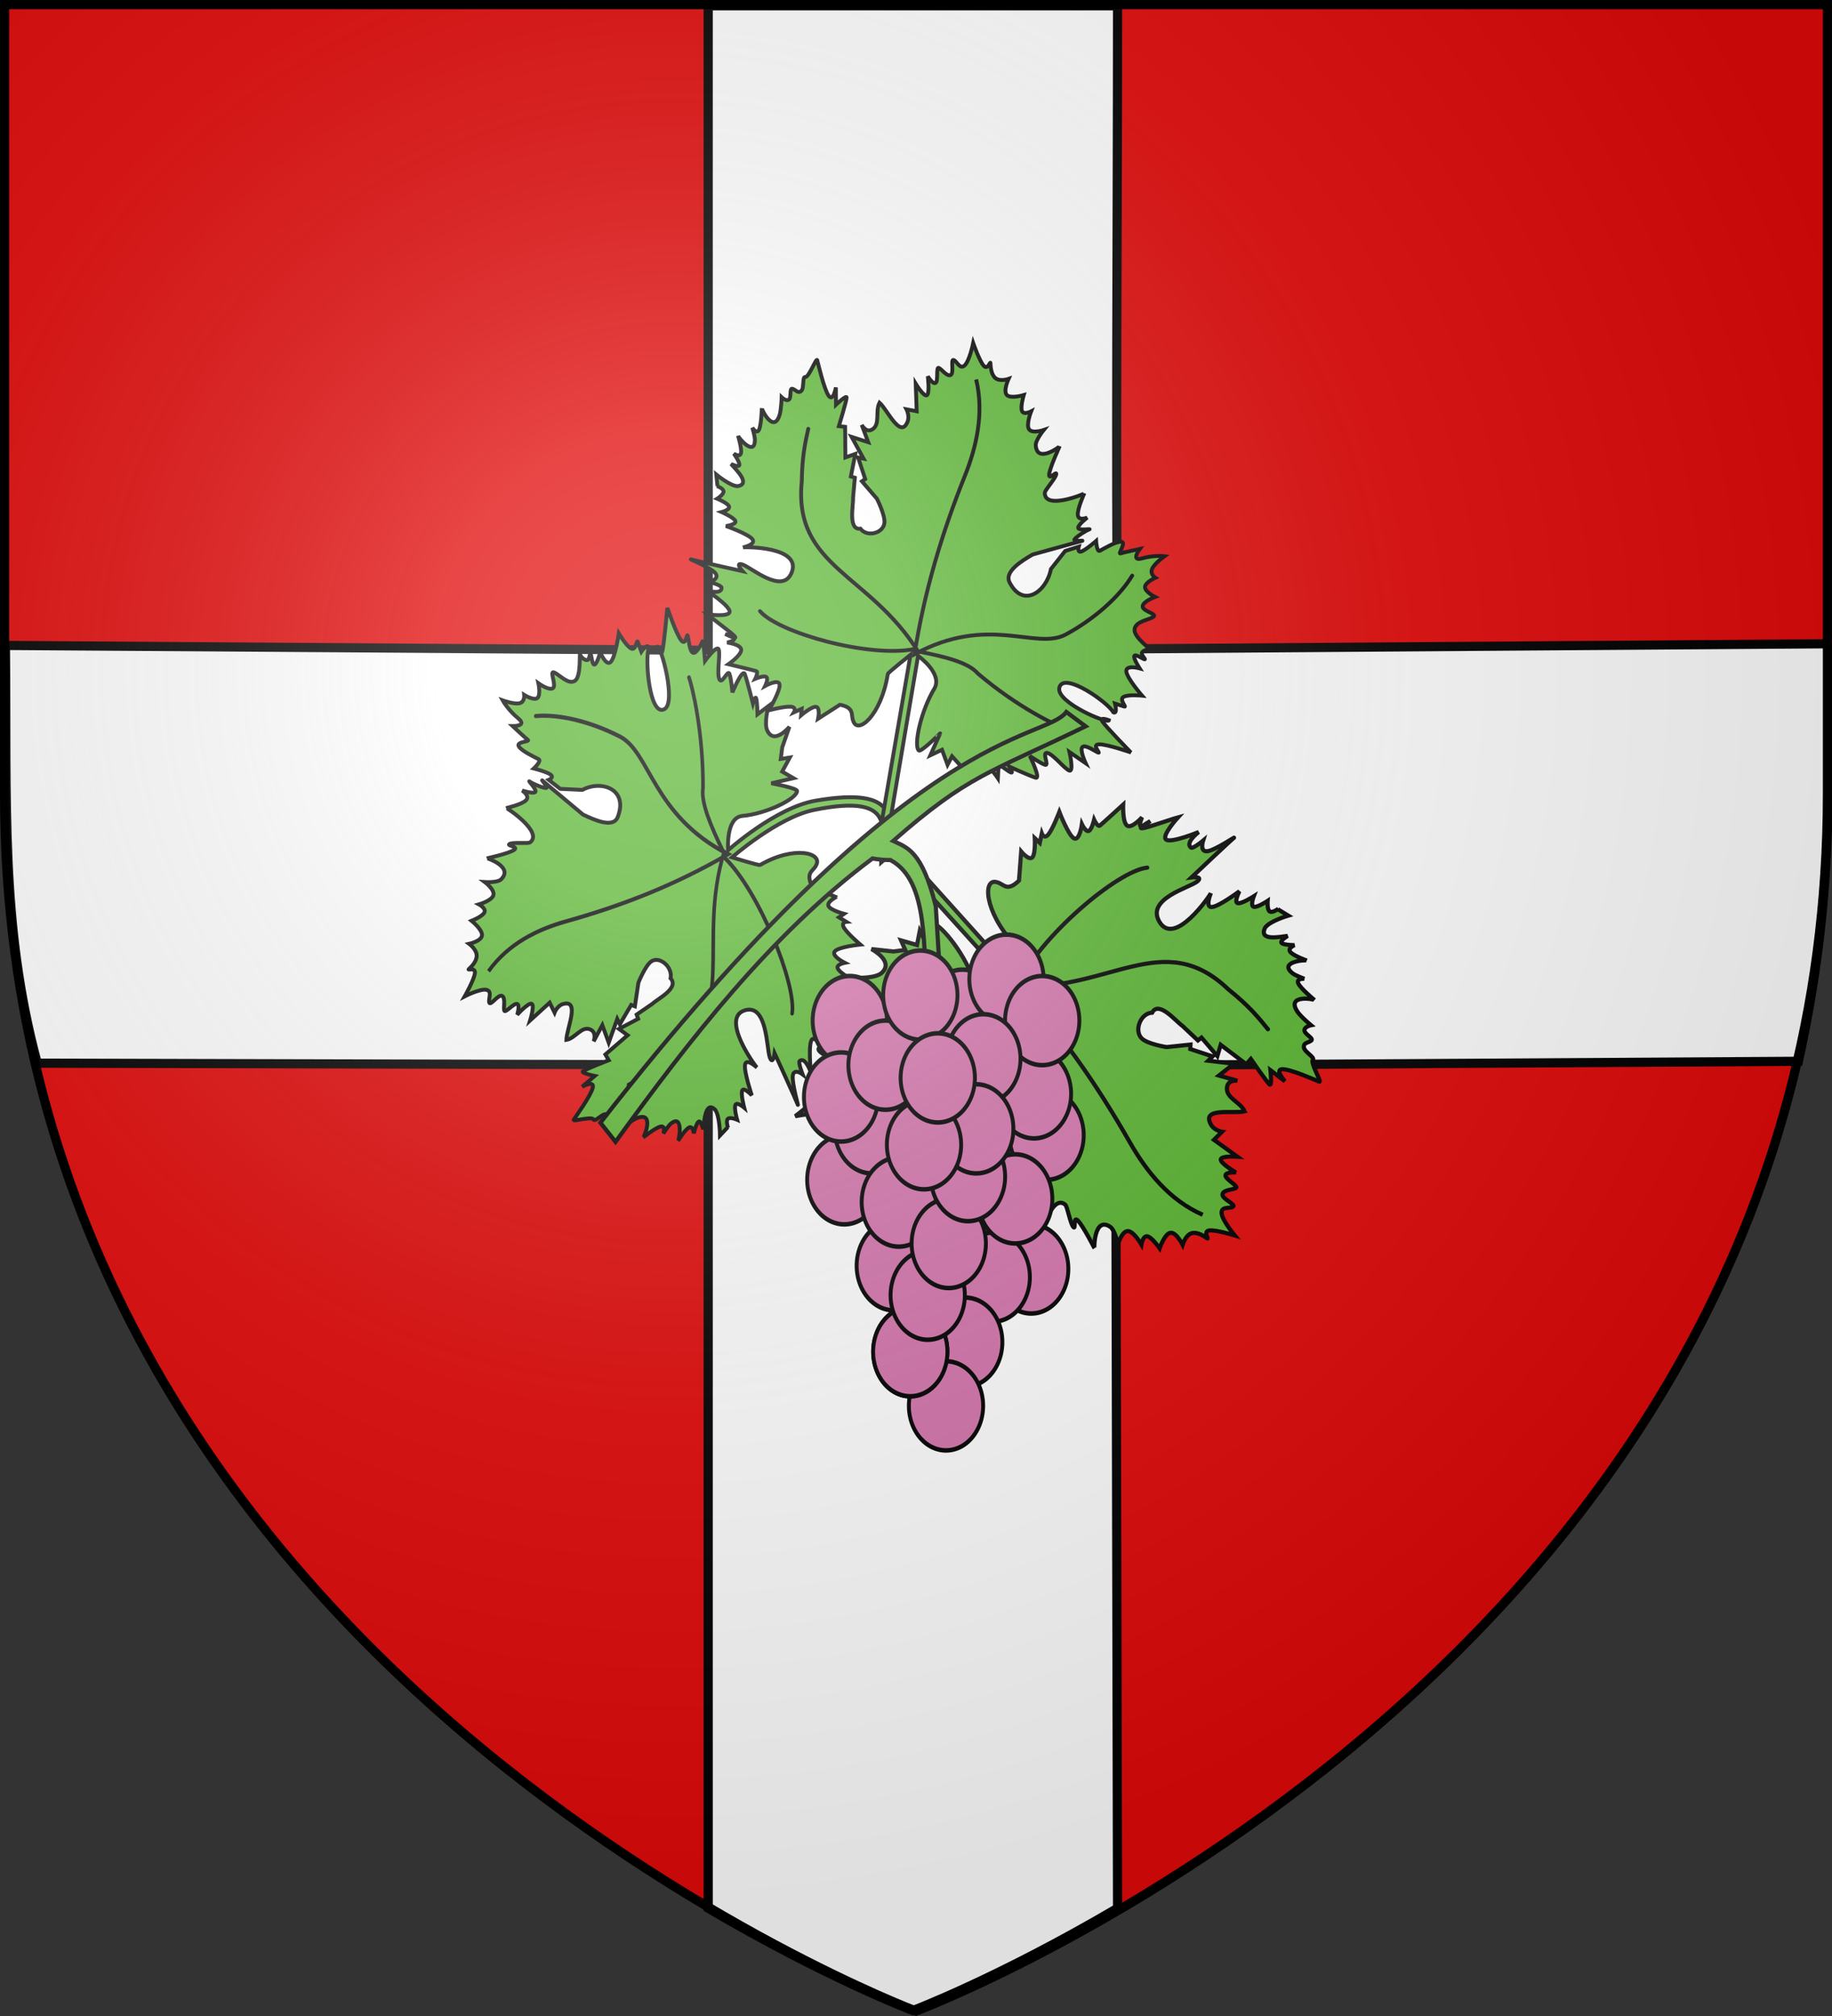
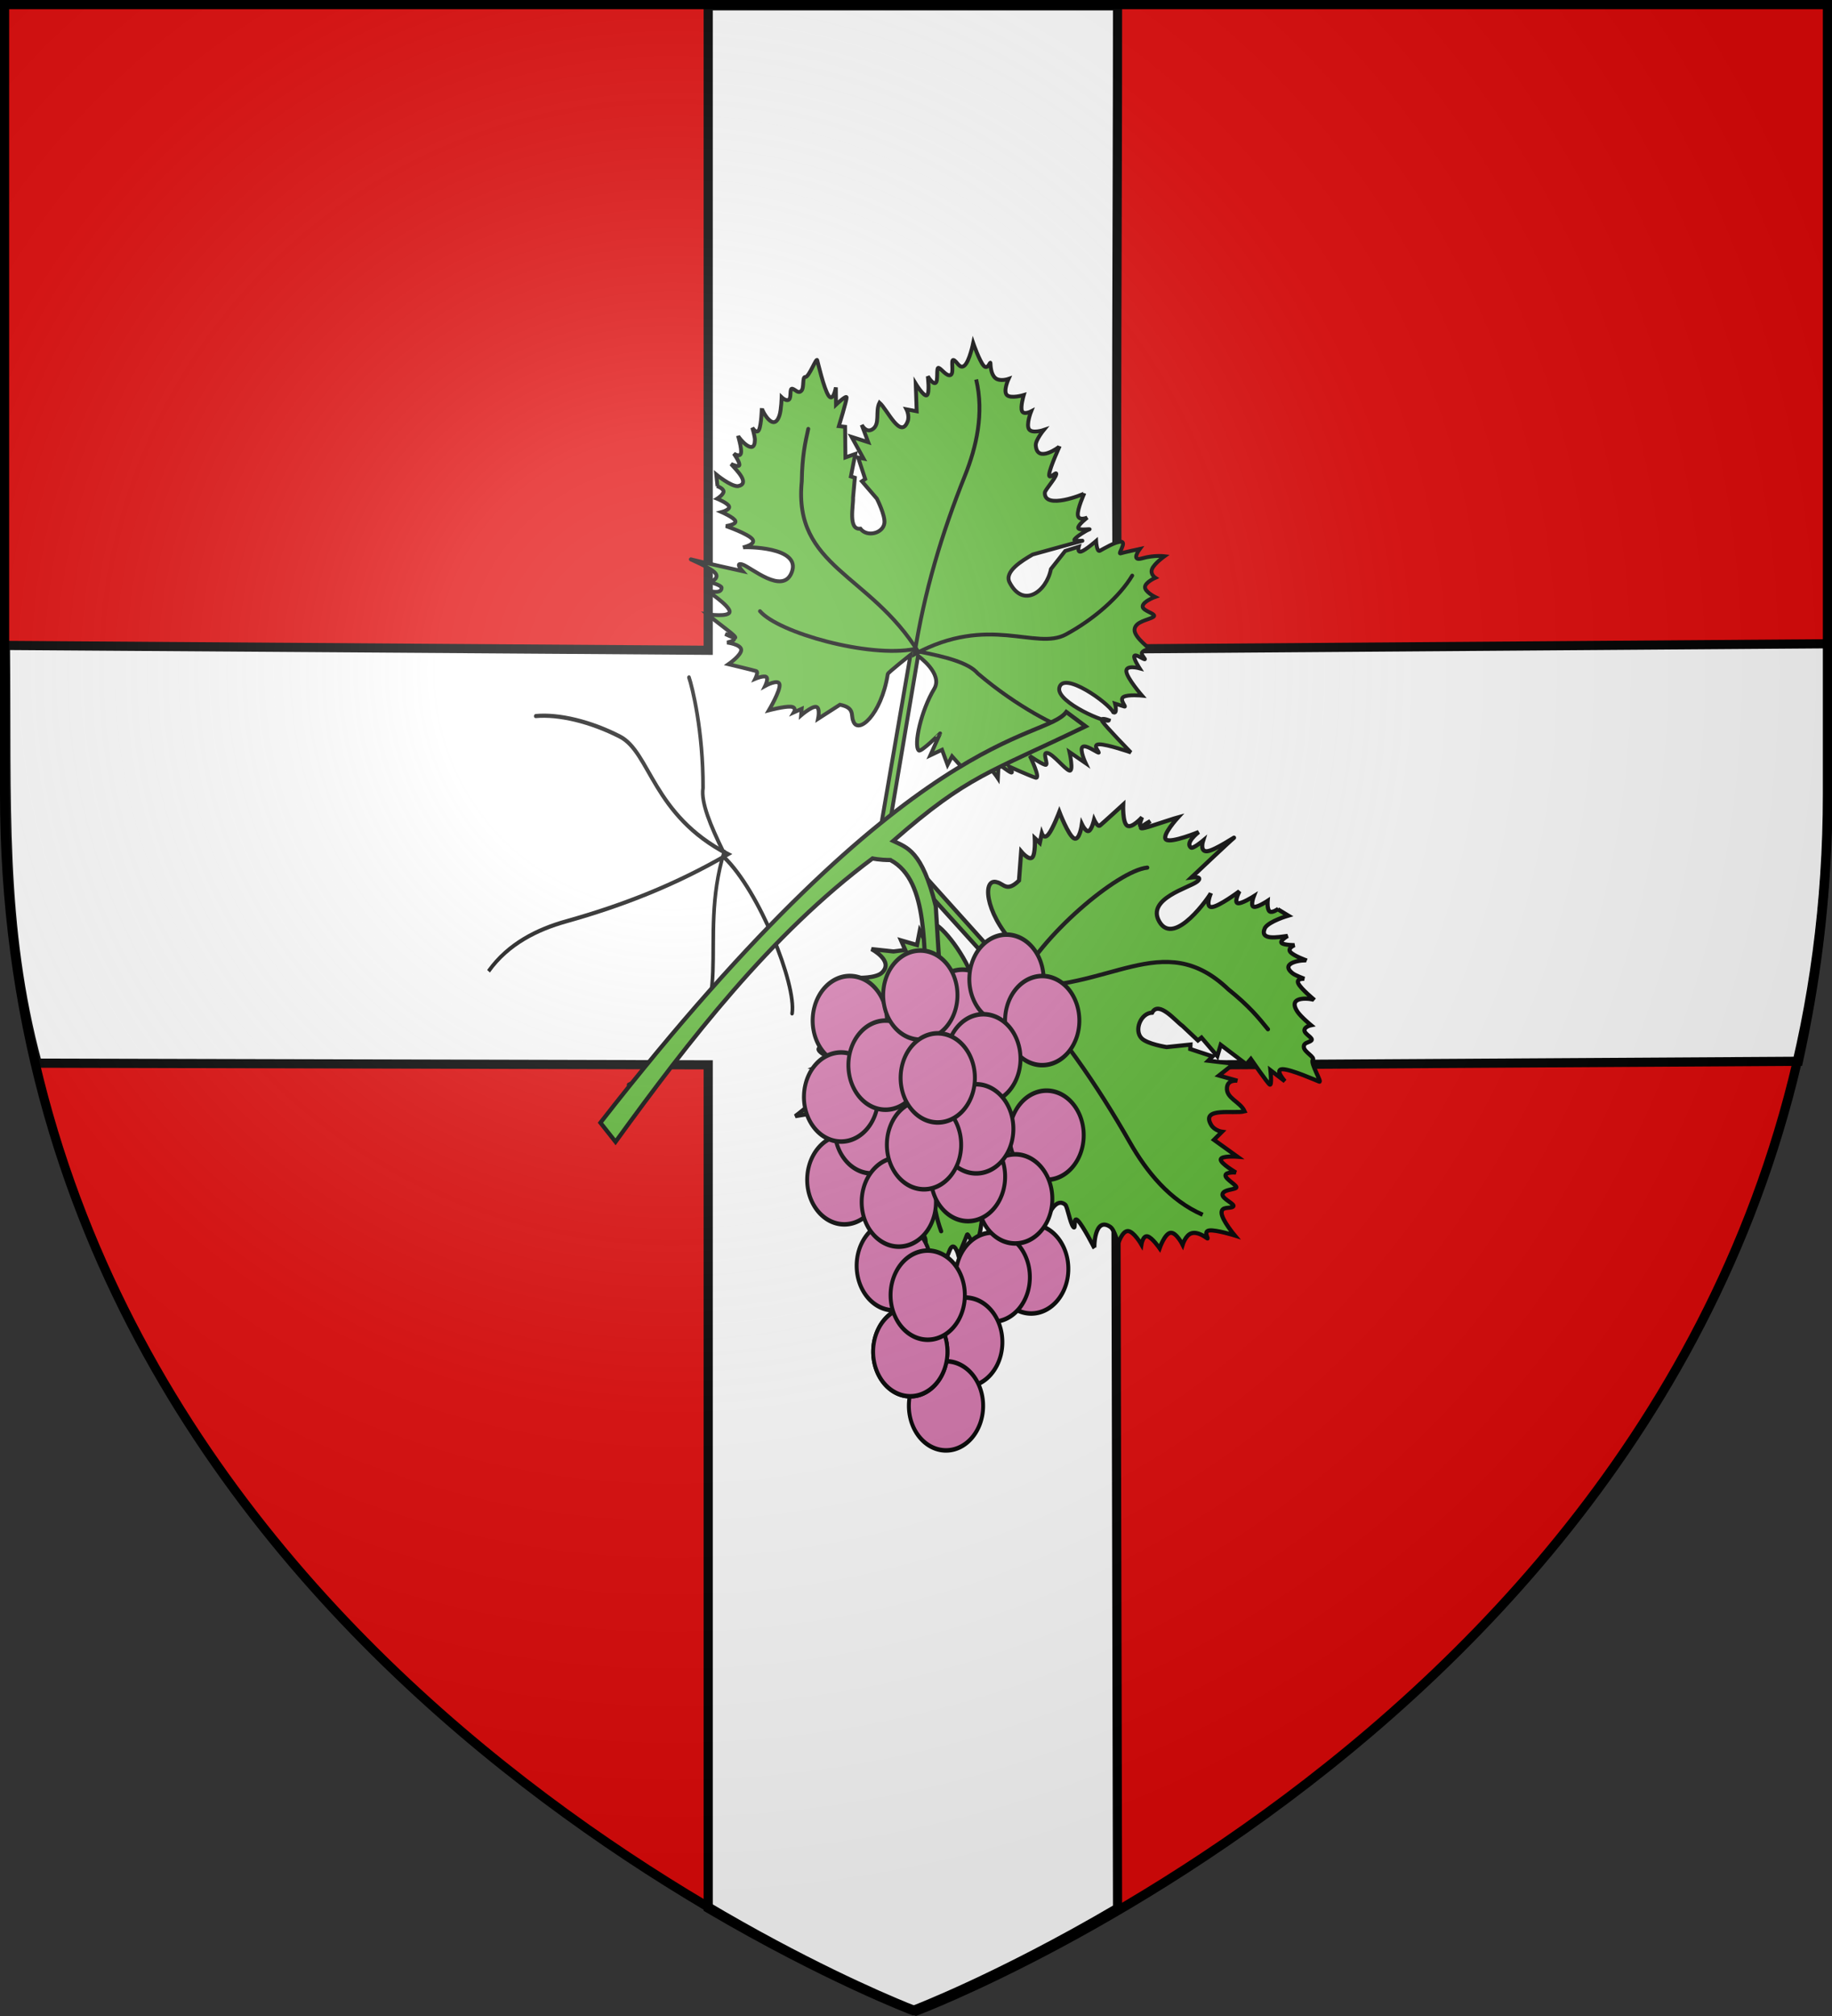
<svg xmlns="http://www.w3.org/2000/svg" xmlns:xlink="http://www.w3.org/1999/xlink" width="600" height="660" viewBox="-300 -300 600 660">
  <rect x="-300" y="-300" width="600" height="660" fill="#333333" stroke="none" />
  <defs>
    <radialGradient id="j" cx="-80" cy="-80" r="405" gradientUnits="userSpaceOnUse">
      <stop offset="0" style="stop-color:#fff;stop-opacity:.31" />
      <stop offset=".19" style="stop-color:#fff;stop-opacity:.25" />
      <stop offset=".6" style="stop-color:#6b6b6b;stop-opacity:.125" />
      <stop offset="1" style="stop-color:#000;stop-opacity:.125" />
    </radialGradient>
    <path id="i" d="M-298.5-298.5h597V-40C298.5 246.2 0 358.39 0 358.39S-298.5 246.2-298.5-40z" />
  </defs>
  <use xlink:href="#i" width="600" height="660" style="fill:#e20909" />
  <g style="display:inline">
    <path d="M0 0h600v660H0z" style="fill:none;stroke:none" transform="translate(-299.935 -301.372)" />
  </g>
  <g style="display:inline">
    <path d="M231.821 2.17v210.988L1.663 211.57c.528 51.687-1.726 91.669 10.419 136.753l219.74.55v276.11c38.88 22.844 67.03 33.5 67.03 33.5s28.153-10.657 67.032-33.5l-.625-275.915 223.62-1.357c11.779-53.683 9.785-89.14 9.717-136.688l-232.712 1.693c-.632-67.534 0-136.26 0-210.545z" style="fill:#fff;fill-opacity:1;fill-rule:evenodd;stroke:#000;stroke-width:3;stroke-linecap:butt;stroke-linejoin:miter;stroke-miterlimit:4;stroke-opacity:1;stroke-dasharray:none" transform="translate(-299.877 -300.266)" />
    <path d="M0 0h600v660H0z" style="fill:none;stroke:none" transform="translate(-299.877 -300.266)" />
  </g>
  <path d="m-8.73-26.085 41.41 46.053s-.186-10.498-.505-10.843c-9.942-10.75-10.387-21.974-5.554-20.266 2.077.493 3.162 3.31 7.111-.582l.716-9.5s2.511 3.027 3.625 1.936c1.115-1.092.833-6.302.833-6.302l1.637 1.53.658-3.06s.748 2.02 2.183.252c1.436-1.768 3.561-7.326 3.561-7.326s2.932 7.634 4.78 8.644c1.85 1.01 2.615-4.604 2.615-4.604s1.216 2.568 2.215 2.203 1.78-3.663 1.78-3.663 1.144 2.484 1.926 1.866 7.587-6.836 7.587-6.836-.245 5.838 1.3 6.876 4.88-2.723 4.88-2.723-1.14 2.593-.463 2.905c.678.312 3.172-1.657 3.172-1.657s-7.32 4.086.618 1.488 8.474-2.738 8.474-2.738-5.59 6.106-3.9 7.312 10.656-2.486 10.656-2.486-4.62 3.506-2.52 5.095c.64.486 3.953-2.274 3.953-2.274s-1.186 3.688 1.33 3.466c2.514-.221 9.904-5.279 8.73-4.352S90.222-12.757 90.222-12.757s4.17-.507 1.833 1.375c-2.494 2.01-16.772 5.593-12.347 13.134 4.953 8.44 16.614-8.622 16.88-9.374 0 0-2.033 4.71.3 4.562s9.029-5.153 9.029-5.153-1.791 3.46-.617 3.874 5.313-2.219 5.313-2.219-1.168 3.04-.03 3.41c1.138.372 4.582-1.923 4.582-1.923s-.231 2.793.65 3.438c.88.646 2.872-.856 2.872-.856l-.195.154 3.43 2.09s-6.258 1.816-7.637 4.034c-1.967 4.267 4.398 3.003 7.433 2.62 0 0-2.832 1.67-1.915 2.357s4.17.66 4.17.66-2.375.957-1.379 2.217c.997 1.26 5.366 2.82 5.366 2.82-.693-.333-9.3.506-4.601 4.197.882.693 3.82 1.781 3.82 1.781s-2.79-.195-1.955 1.545c.834 1.74 5.294 5.416 5.294 5.416-.468-.414-9.357-1.827-5.57 3.832 1.109 1.656 4.43 4.406 4.43 4.406s-2.165.44-2.152 1.699 3.183 2.568 2.205 3.34-2.53.586-2.399 2.175c.132 1.59 3.76 3.242 2.926 4.182s3.092 7.438 2.124 7.073-9.192-4.033-12.009-4.068c-2.816-.034.743 3.93.743 3.93l-4.728-3.606s.538 5.22-.235 4.701c-.772-.519-6.191-8.377-6.191-8.377l-1.472 1.727-8.395-6.356-1.1 3.69-5.192-6.061-1.174.926-5.057-4.756c-2.143-1.453-7.76-8.443-9.939-4.33-3.794.162-5.97 5.819-3.445 8.384 1.878 1.909 8.175 2.88 8.175 2.88l7.826-.816-.061 1.46 7.312 2.412-1.42 1.404 8.392.995-4.89 3.86 6.055 1.711s-3.093-.499-3.418 2.134c-.444 3.597 4.342 4.687 5.759 7.872-3.485.908-14.416-1.52-10.965 4.423 1.112 1.916 3.574 2.26 3.574 2.26L97.58 73.16l7.673 5.514s-5.326-.381-5.447.914c-.12 1.294 4.965 4.265 4.965 4.265s-3.421-.262-3.408.997c.013 1.26 4.243 3.424 3.461 4.041s-4.193.559-4.438 2.092c-.244 1.534 4.44 3.27 3.462 4.042s-3.895-.242-3.758 2.12c.137 2.36 4.306 7.325 4.306 7.325s-6.03-1.873-8.29-1.64c-2.26.231.022 3.087-.75 2.568-.773-.52-3.029-2.196-5.036-1.67-2.008.527-2.996 3.776-2.996 3.776s-2.112-4.189-3.996-3.9c-1.885.287-3.541 5.053-3.541 5.053s-2.506-3.596-3.997-3.901c-1.49-.305-1.966 2.68-1.966 2.68s-2.511-4.367-4.429-4.405-3.242 4.253-3.242 4.253-1.033-4.62-2.525-5.628c-5.244-3.538-5.31 6.815-5.208 6.934 0 0-3.676-7.258-5.41-8.995-1.732-1.736-.49 3.351-1.523 2.05s-1.9-6.663-2.607-7.256c-4.643-3.89-8.515 11.495-8.358 11.679 0 0-2.805-5.477-4.605-6.526s-2.594 2.33-2.594 2.33-.022-4.427-.929-4.911c-.906-.484-3.046 4.098-2.697 2.976.35-1.123.701-5.21.348-6.484s-2.85 3.944-1.76 1.39l6.317-17.124c.537-4.532 1.29-12.174-2.764-12.797-9.934-1.527-10.266 9.06-4.962 15.207l1.953 8.075-1.646 4.968s-1.332-1.841-1.844-.238c-.512 1.604-.204 6.653-.204 6.653s-3.234-2.245-3.44-.954-.764 6.954-2.015 8.365c-1.25 1.41-2.637-3.845-2.987-2.722-.35 1.122-2.778 6.709-2.778 6.709s-1.505-5.586-3.049-1.263c-1.543 4.323-4.044 7.144-4.044 7.144s.124-4.543-.867-6.371c-.992-1.828-3.1-.94-3.1-.94s.897-4.024-.393-5.052-4.767.941-4.767.941 1.314-4.495.05-5.684-5.272 3.033-5.108.927 2.544-6.312.46-8.266-9.576 1.068-8.793.45c.782-.617 1.317-2.098.998-3.045-.32-.947-3.059-.126-2.276-.743.782-.618 3.315-1.489 2.934-2.317-.381-.827-4.46-.995-4.46-.995s3.915-3.373 1.935-4.632-9.855-.405-9.855-.405 3.325-3.965 3.5-5.867-3.584-1.122-2.802-1.74l2.739-2.162s-3.533-1.444-2.02-2.357c3.669.55 21.753-6.237 17.857-11.02-3.283-4.032-20.04 6.94-19.093 8.045 0 0 3.078-2.148 1.04-2.232-2.04-.084-14.344 2.01-14.344 2.01s7.088-5.313 8.76-7.763c1.673-2.449-2.853-1.417-2.07-2.034.782-.618 4.898-2.033 4.838-3.538s-5.077-2.483-5.077-2.483l6.384-2.5s-6.386-2.861-5.016-3.942c1.369-1.081 7.696-1.349 9.349-2.865 1.652-1.516-4.11-2.118-2.74-3.2 1.369-1.08 5.56-2.695 5.56-2.695s-8.826-1.5-7.066-2.89 8.401-5.503 8.401-5.503-2.718-.111-1.936-.73c.783-.617 4.922-1.909 4.922-1.909l-3.76-3.24s5.797.19 7.785-1.63c4.186-3.833-3.38-7.775-3.38-7.775l7.229.785 3.84-.492-1.38-3.144L.331 9.378l.915-4.673 3.92 7.562S3.957 2.46 4.954 2.262c2.564-.51 10.374 9.132 13.546 17.61 2.234 5.972 12.317 2.131 12.317 2.131l-42.328-46.74z" style="fill:#5ab532;fill-opacity:1;fill-rule:evenodd;stroke:#000;stroke-width:1.365;stroke-linecap:butt;stroke-linejoin:miter;stroke-miterlimit:4;stroke-opacity:1;stroke-dasharray:none;display:inline" />
  <path d="m93.17 97.359.723.324c-10.817-4.688-18.395-14.13-23.844-23.685-10.977-19.246-23.053-36.548-38.054-52.74C27.537 52.124 7.78 58.376 5.993 70.87c-1.71 11.939-.809 24.068 2.252 32.23" style="fill:none;stroke:#000;stroke-width:1.365;stroke-linecap:round;stroke-linejoin:miter;stroke-miterlimit:4;stroke-opacity:1;stroke-dasharray:none" />
  <path d="M31.62 22.897c31.562 2.038 49.117-19.616 70.698 1.016 6.837 5.48 9.87 9.252 12.95 13.044M33.404 22.384C40.445 6.742 66.05-14.973 75.733-15.955M31.583 23.374c-6.655 6.592-13.064 12.344-17.934 12.815-18.076 4.945-31.038 12.91-33.542 14.844" style="fill:none;stroke:#000;stroke-width:1.365;stroke-linecap:round;stroke-linejoin:miter;stroke-miterlimit:4;stroke-opacity:1;stroke-dasharray:none" />
-   <path d="M-11.441-17.618c-.142-9.624 6.597-23.038-21.977-17.219C-45.3-32.417-60.26-19.313-60.26-19.313s8.835 2.706 9.198 2.495c11.327-6.572 20.831-3.914 18.271.246-.898 1.855-3.51 2.12-1.175 6.973l7.789 3.296S-29.3-4.73-28.646-3.362s5.083 2.528 5.083 2.528l-1.664 1.15 2.409 1.47s-1.867.16-.722 2.022 5.304 5.424 5.304 5.424-7.08.712-8.357 2.206c-1.278 1.493 3.244 3.769 3.244 3.769s-2.435.46-2.362 1.516 2.651 2.712 2.651 2.712-2.347.414-2.013 1.333c.335.92 3.952 9.147 3.952 9.147s-4.832-1.84-6.063-.644c-1.23 1.195 1.14 5.423 1.14 5.423s-1.905-1.804-2.325-1.24c-.42.562.646 3.492.646 3.492s-1.71-8.135-1.39.184S-28.8 46-28.8 46s-3.807-7.032-5.213-5.745c-1.405 1.287-.409 10.893-.409 10.893s-1.856-5.39-3.677-3.815c-.557.48.98 4.412.98 4.412s-2.811-2.149-3.214.321c-.402 2.47 2.106 10.94 1.604 9.56-.501-1.378-7.576-16.822-7.576-16.822s-.55 4.134-1.58 1.379c-1.1-2.942-.763-17.605-8.113-15.437-8.226 2.426 3.337 18.285 3.905 18.746 0 0-3.469-3.241-3.89-.966s2.204 10.066 2.204 10.066-2.48-2.666-3.1-1.655.616 5.7.616 5.7-2.272-1.954-2.85-.966c-.576.988.54 4.918.54 4.918s-2.284-.989-3.03-.322c-.747.666.045 2.987.045 2.987l-.083-.23-2.553 2.712s-.057-6.494-1.592-8.424c-3.114-3.056-3.543 3.389-3.931 6.401 0 0-.737-3.171-1.527-2.482-.79.69-1.527 3.815-1.527 3.815s-.247-2.54-1.535-1.93c-1.288.608-3.616 4.365-3.616 4.365.44-.573 1.75-9.049-2.44-5.561-.786.654-2.384 3.17-2.384 3.17s.816-2.619-.836-2.297c-1.653.321-5.774 3.584-5.774 3.584.456-.334 3.717-8.463-1.908-6.389-1.646.607-4.725 3.034-4.725 3.034s.139-2.195-.92-2.528c-1.057-.334-2.894 2.343-3.312 1.194s.1-2.585-1.261-2.895c-1.362-.31-3.593 2.711-4.186 1.654s-6.952.919-6.42.091c.532-.827 5.526-7.698 6.214-10.386.687-2.69-3.465-.368-3.465-.368l4.125-3.54s-4.497-.919-3.882-1.516c.615-.598 8.463-3.63 8.463-3.63l-1.102-1.885 7.285-6.296-2.834-2.069 6.29-3.308-.501-1.38 5.166-3.538c1.717-1.653 8.885-5.115 5.95-8.331.75-3.68-3.479-7.319-6.217-5.605-2.038 1.276-4.323 7.042-4.323 7.042l-1.146 7.721-1.208-.46-3.73 6.343-.843-1.747-2.795 7.767-2.09-5.745-2.849 5.331s1.141-2.826-.988-3.86c-2.908-1.414-4.94 2.872-7.938 3.354.054-3.588 4.643-13.394-1.141-11.72-1.864.54-2.727 2.803-2.727 2.803l-1.604-3.263-6.411 5.836s1.564-4.998.508-5.469-4.733 3.585-4.733 3.585 1.02-3.206-.038-3.54c-1.058-.333-3.86 3.126-4.194 2.206s.513-4.17-.714-4.826-3.776 3.355-4.194 2.206 1.113-3.665-.897-4.182-7.14 2.113-7.14 2.113 2.977-5.262 3.31-7.491c.335-2.23-2.59-.828-1.975-1.425.616-.598 2.547-2.298 2.575-4.366s-2.462-3.907-2.462-3.907 4.002-.873 4.201-2.757c.2-1.885-3.404-4.78-3.404-4.78s3.598-1.414 4.201-2.758c.604-1.344-1.785-2.62-1.785-2.62s4.245-1.206 4.725-3.033-2.804-4.275-2.804-4.275 4.11.28 5.303-.872c4.19-4.052-4.466-6.96-4.59-6.895 0 0 6.939-1.528 8.798-2.711 1.86-1.183-2.692-1.39-1.36-2.022 1.331-.632 6.024.01 6.685-.505 4.343-3.38-7.636-11.316-7.826-11.216 0 0 5.242-1.183 6.54-2.619 1.3-1.436-1.344-3.125-1.344-3.125s3.713 1.195 4.33.46c.618-.736-2.72-4.045-1.861-3.402.858.644 4.2 2.103 5.348 2.115 1.15.012-2.636-3.815-.752-2.068l12.864 10.756c3.669 1.76 9.893 4.58 11.362.867 3.602-9.097-5.186-12.324-11.575-8.931l-7.219-.348-3.776-2.942s1.854-.77.63-1.7c-1.223-.931-5.523-2.023-5.523-2.023s2.636-2.482 1.603-3.033c-1.033-.552-5.645-2.643-6.534-4.23-.89-1.585 3.836-1.47 2.978-2.113-.859-.644-4.97-4.505-4.97-4.505s5.03.092 1.77-2.574c-3.259-2.666-5.037-5.837-5.037-5.837s3.776 1.368 5.538.92 1.512-2.712 1.512-2.712 3.16 1.965 4.323 1.012c1.162-.954.326-4.826.326-4.826s3.457 2.493 4.749 1.609c1.291-.885-1.308-5.883.417-5.148s4.692 4.171 6.815 2.712 1.344-9.468 1.678-8.548c.335.919 1.45 1.838 2.318 1.792s.82-2.895 1.154-1.976c.335.92.472 3.585 1.254 3.447.783-.137 1.876-3.998 1.876-3.998s1.91 4.677 3.427 3.125c1.517-1.55 2.643-9.33 2.643-9.33s2.543 4.275 4.095 4.965 1.778-3.126 2.112-2.206l1.17 3.217s2.036-2.987 2.447-1.287c-1.32 3.363.139 22.553 5.055 20.135 4.144-2.038-1.127-21.106-2.275-20.502 0 0 1.08 3.54 1.626 1.609.547-1.93 1.67-14.294 1.67-14.294s2.793 8.25 4.453 10.525 1.854-2.343 2.188-1.424c.335.92.557 5.25 1.832 5.607s3.266-4.182 3.266-4.182l.601 6.802s3.89-5.33 4.474-3.722c.586 1.609-.67 7.744.214 9.744s2.735-3.355 3.32-1.747c.585 1.61.958 6.067.958 6.067s3.32-8.043 4.072-5.974 2.644 9.56 2.644 9.56.73-2.574 1.064-1.655c.334.92.449 5.24.449 5.24l3.593-2.711s-1.515 5.5-.455 7.905c2.23 5.063 7.3-1.103 7.3-1.103l-2.346 6.71-.486 3.815 2.955-.459-2.491 4.596 3.7 2.16-7.25 1.678s8.495 1.535 8.429 2.545c-.172 2.597-10.073 7.43-17.915 8.14-5.523.5-4.663 11.214-4.663 11.214s15.565-13.997 28.713-16.226c27.792-4.71 24.468 6.196 24.893 17.231z" style="fill:#5ab532;fill-opacity:1;fill-rule:evenodd;stroke:#000;stroke-width:1.271;stroke-linecap:butt;stroke-linejoin:miter;stroke-miterlimit:4;stroke-opacity:1;stroke-dasharray:none;display:inline" />
  <g style="fill:none;stroke:#000;stroke-width:.991;stroke-linecap:round;stroke-miterlimit:4;stroke-opacity:1;stroke-dasharray:none">
    <path d="m823.5 359-.25-.5c3.823 7.39 3.537 16.009 2 23.75-3.095 15.594-4.637 30.587-4 46.25 17.365-15.279 31.48-10.058 38.5-16.25 6.708-5.916 12.04-13.09 14.25-19" style="fill:none;stroke:#000;stroke-width:.991;stroke-linecap:round;stroke-linejoin:miter;stroke-miterlimit:4;stroke-opacity:1;stroke-dasharray:none" transform="matrix(-.454 -1.247 1.108 -.583 -163.461 1253.567)" />
    <path d="M822.25 427.75C805.49 412.69 785.198 417.046 783 396c-1.205-6.077-1.095-9.522-1-13M821 427.25c-11.489 5.633-36.334 6.472-42.25 2.75M822.5 427.5c6.914-.748 13.286-1.135 16.25.75 12.541 5.21 23.661 6.477 26 6.5" style="fill:none;stroke:#000;stroke-width:.991;stroke-linecap:round;stroke-linejoin:miter;stroke-miterlimit:4;stroke-opacity:1;stroke-dasharray:none" transform="matrix(-.454 -1.247 1.108 -.583 -163.461 1253.567)" />
  </g>
  <path d="m-11.7-28.205 9.905-57.436s-7.364 5.838-7.433 6.275c-2.16 13.623-9.898 20.058-11.35 15.343-.795-1.895.61-4.273-4.338-5.26l-7.151 4.59s.768-3.61-.624-3.892c-1.39-.281-4.94 2.765-4.94 2.765l.183-2.113-2.539 1.143s1.025-1.682-1.025-1.849c-2.05-.166-7.176 1.182-7.176 1.182s3.812-6.438 3.51-8.435c-.3-1.998-4.716.446-4.716.446s1.156-2.345.345-2.93-3.588.59-3.588.59 1.136-2.243.265-2.522c-.872-.278-9.049-2.241-9.049-2.241s4.288-2.974 4.174-4.748-4.63-2.349-4.63-2.349 2.473-.512 2.321-1.213c-.151-.7-2.927-1.587-2.927-1.587s6.944 3.523.716-1.292-6.623-5.158-6.623-5.158 7.427 1.07 7.353-.908-7.648-7.007-7.648-7.007 5.042 1.721 5.015-.786c-.009-.765-3.8-1.866-3.8-1.866s3.278-1.07 1.732-2.922c-1.545-1.851-9.219-4.902-7.912-4.485 1.306.418 16.83 3.861 16.83 3.861s-2.66-2.994-.034-2.183c2.806.866 13.233 10.117 16.155 2.559 3.27-8.46-15.3-8.35-15.98-8.15 0 0 4.47-.96 3.078-2.71-1.392-1.748-8.647-4.284-8.647-4.284s3.449-.472 3.096-1.617c-.354-1.145-4.51-2.963-4.51-2.963s2.806-.732 2.442-1.825c-.363-1.094-3.896-2.55-3.896-2.55s2.114-1.333 2.087-2.373-2.194-1.788-2.194-1.788l.217.07-.405-3.823s4.744 3.922 7.082 3.8c4.12-.771-.291-5.076-2.238-7.247 0 0 2.75 1.314 2.733.223-.016-1.092-1.832-3.627-1.832-3.627s1.992 1.343 2.338-.122-.955-5.735-.955-5.735c.146.723 5.491 7.016 5.524 1.331.006-1.067-.841-3.961-.841-3.961s1.4 2.294 2.178.696c.777-1.598.93-7.088.93-7.088-.036.591 3.864 8.327 5.8 2.289.566-1.767.69-5.862.69-5.862s1.506 1.46 2.394.766c.889-.693.07-3.887 1.16-3.54 1.088.349 1.813 1.667 2.87.702s.231-4.705 1.36-4.562c1.129.144 3.584-6.456 3.859-5.5s2.203 9.394 3.733 11.62c1.529 2.227 2.385-2.713 2.385-2.713l.043 5.662s3.417-3.252 3.474-2.365-2.542 9.397-2.542 9.397l2.04.217.111 10.028 3.233-1.139-1.447 7.358 1.307.417-.593 6.545c.15 2.467-1.723 10.661 2.404 10.14 2.21 2.885 7.434 1.524 7.865-1.846.32-2.508-2.463-7.971-2.463-7.971l-4.898-5.693 1.072-.743-2.319-7.041 1.782.353-3.923-7.12 5.444 1.74-2.124-5.674s1.351 2.695 3.403 1.522c2.803-1.601.938-5.945 2.422-8.783 2.568 2.24 6.873 12.127 9.196 6.199.749-1.91-.365-4.027-.365-4.027l3.346.636-.312-9.006s2.668 4.383 3.655 3.775c.988-.607.295-6.205.295-6.205s1.7 2.825 2.59 2.131c.888-.693.093-5.183.964-4.905.87.279 2.711 2.985 3.936 2.345s-.124-5.253.965-4.905 1.977 3.185 3.581 1.797 2.834-7.348 2.834-7.348 1.995 5.742 3.407 7.388c1.412 1.647 2.184-1.69 2.241-.804.057.888.11 3.565 1.592 4.854 1.482 1.288 4.338.3 4.338.3s-1.814 3.928-.57 5.25c1.245 1.32 5.548.035 5.548.035s-1.174 3.915-.569 5.249c.606 1.334 2.992.087 2.992.087s-1.721 4.337-.69 5.862c1.031 1.524 4.814.236 4.814.236s-2.716 3.314-2.61 5.03c.377 6.03 7.778.468 7.806.324 0 0-3.134 6.817-3.413 9.117s2.654-1.432 2.298.084c-.356 1.515-3.69 5.102-3.721 5.978-.205 5.75 12.873.443 12.917.22 0 0-2.347 5.169-2.1 7.148s3.089.77 3.089.77-3.137 2.419-2.981 3.392c.155.973 4.596.166 3.604.5-.991.335-4.092 2.276-4.803 3.244-.711.967 4.378.096 1.96.626l-15.665 4.332c-3.52 2.036-9.37 5.59-7.577 9.106 4.396 8.616 12.108 3.136 13.554-4.355l4.666-5.91 4.442-1.403s-.575 2.042.848 1.574c1.422-.468 4.843-3.447 4.843-3.447s.188 3.753 1.22 3.214 5.368-3.171 7.062-2.956c1.693.216-1.28 4.153-.288 3.818.991-.334 6.304-1.46 6.304-1.46s-3.142 4.21.784 3.075 7.314-.703 7.314-.703-3.301 2.366-4.054 4.135 1.042 2.94 1.042 2.94-3.357 1.478-3.376 3.047c-.02 1.569 3.3 3.227 3.3 3.227s-3.922 1.407-4.07 3.043 5.065 2.489 3.477 3.501-5.893 1.429-6.134 4.121c-.24 2.693 6.044 6.929 5.173 6.65s-2.22.105-2.717.87c-.497.763 1.598 2.465.728 2.187-.871-.279-2.888-1.792-3.267-1.045-.378.748 1.753 4.036 1.753 4.036s-4.56-1.24-4.362.995 5.15 7.946 5.15 7.946-4.656-.457-6.104.437c-1.45.895 1.18 3.419.308 3.14l-3.049-.975s.922 3.553-.562 2.862c-1.632-3.175-16.439-13.672-17.691-8.024-1.056 4.76 15.993 11.948 16.257 10.606 0 0-3.226-1.249-2.16.395s9.343 10.156 9.343 10.156-7.69-2.676-10.355-2.66c-2.665.018.567 3.006-.305 2.727-.87-.278-4.148-2.738-5.185-1.875-1.038.863 1.035 5.327 1.035 5.327l-5.3-3.65s1.488 6.558-.036 6.07c-1.525-.486-5.207-5.302-7.196-5.775-1.99-.474.76 4.37-.764 3.883s-4.985-2.898-4.985-2.898 3.803 7.733 1.843 7.106-8.55-3.602-8.55-3.602 1.421 2.192.55 1.913c-.87-.278-4.074-2.823-4.074-2.823l-.23 4.705s-3.063-4.647-5.455-5.22c-5.035-1.203-3.664 6.866-3.664 6.866l-3.43-6.093-2.47-2.744-1.474 2.787-1.81-4.923-3.828 1.817 3.216-7.173S1.602-53.631.91-54.305c-1.779-1.732.77-13.084 5.05-20.168 3.015-4.989-5.28-10.81-5.28-10.81l-9.889 58.527z" style="fill:#5ab532;fill-opacity:1;fill-rule:evenodd;stroke:#000;stroke-width:1.264;stroke-linecap:butt;stroke-linejoin:miter;stroke-miterlimit:4;stroke-opacity:1;stroke-dasharray:none;display:inline" />
  <path d="m19.872-175.028-.168-.742c2.634 11.023.1 22.083-3.69 31.536-7.631 19.041-13.274 37.89-16.513 58.43 24.412-13.24 39.76-1.142 49.633-6.515 9.434-5.134 17.564-12.416 21.68-19.241" style="fill:none;stroke:#000;stroke-width:1.264;stroke-linecap:round;stroke-linejoin:miter;stroke-miterlimit:4;stroke-opacity:1;stroke-dasharray:none" />
  <path d="M.874-86.398c-15.966-25.85-41.054-27.87-38.287-55.977.125-8.332 1.134-12.755 2.132-17.227M-.476-87.518c-15.01 2.96-44.582-5.339-50.624-12.398M1.233-86.628c8.36 1.643 15.988 3.549 19.01 7.112C33.733-68.027 46.55-62.183 49.308-61.27" style="fill:none;stroke:#000;stroke-width:1.264;stroke-linecap:round;stroke-linejoin:miter;stroke-miterlimit:4;stroke-opacity:1;stroke-dasharray:none" />
  <path d="M783.942 599.635a19.092 19.799 0 1 1 .031.01" style="fill:#d576ad;fill-opacity:1;fill-rule:evenodd;stroke:#000;stroke-width:2;stroke-linecap:round;stroke-linejoin:round;stroke-miterlimit:4;stroke-opacity:1;stroke-dasharray:none;stroke-dashoffset:0" transform="matrix(.637 0 0 .737 -460.228 -356.355)" />
-   <path d="M783.942 599.635a19.092 19.799 0 1 1 .031.01" style="fill:#d576ad;fill-opacity:1;fill-rule:evenodd;stroke:#000;stroke-width:2;stroke-linecap:round;stroke-linejoin:round;stroke-miterlimit:4;stroke-opacity:1;stroke-dasharray:none;stroke-dashoffset:0" transform="matrix(.637 0 0 .737 -464.357 -369.905)" />
  <path d="M783.942 599.635a19.092 19.799 0 1 1 .031.01" style="fill:#d576ad;fill-opacity:1;fill-rule:evenodd;stroke:#000;stroke-width:2;stroke-linecap:round;stroke-linejoin:round;stroke-miterlimit:4;stroke-opacity:1;stroke-dasharray:none;stroke-dashoffset:0" transform="matrix(.637 0 0 .737 -487.763 -395.964)" />
  <path d="M783.942 599.635a19.092 19.799 0 1 1 .031.01" style="fill:#d576ad;fill-opacity:1;fill-rule:evenodd;stroke:#000;stroke-width:2;stroke-linecap:round;stroke-linejoin:round;stroke-miterlimit:4;stroke-opacity:1;stroke-dasharray:none;stroke-dashoffset:0" transform="matrix(.637 0 0 .737 -524.673 -393.88)" />
  <path d="M783.942 599.635a19.092 19.799 0 1 1 .031.01" style="fill:#d576ad;fill-opacity:1;fill-rule:evenodd;stroke:#000;stroke-width:2;stroke-linecap:round;stroke-linejoin:round;stroke-miterlimit:4;stroke-opacity:1;stroke-dasharray:none;stroke-dashoffset:0" transform="matrix(.637 0 0 .737 -473.36 -407.43)" />
  <path d="M783.942 599.635a19.092 19.799 0 1 1 .031.01" style="fill:#d576ad;fill-opacity:1;fill-rule:evenodd;stroke:#000;stroke-width:2;stroke-linecap:round;stroke-linejoin:round;stroke-miterlimit:4;stroke-opacity:1;stroke-dasharray:none;stroke-dashoffset:0" transform="matrix(.637 0 0 .737 -461.656 -393.88)" />
  <path d="M783.942 599.635a19.092 19.799 0 1 1 .031.01" style="fill:#d576ad;fill-opacity:1;fill-rule:evenodd;stroke:#000;stroke-width:2;stroke-linecap:round;stroke-linejoin:round;stroke-miterlimit:4;stroke-opacity:1;stroke-dasharray:none;stroke-dashoffset:0" transform="matrix(.637 0 0 .737 -526.474 -341.762)" />
  <path d="M783.942 599.635a19.092 19.799 0 1 1 .031.01" style="fill:#d576ad;fill-opacity:1;fill-rule:evenodd;stroke:#000;stroke-width:2;stroke-linecap:round;stroke-linejoin:round;stroke-miterlimit:4;stroke-opacity:1;stroke-dasharray:none;stroke-dashoffset:0" transform="matrix(.637 0 0 .737 -517.471 -358.44)" />
  <path d="M783.942 599.635a19.092 19.799 0 1 1 .031.01" style="fill:#d576ad;fill-opacity:1;fill-rule:evenodd;stroke:#000;stroke-width:2;stroke-linecap:round;stroke-linejoin:round;stroke-miterlimit:4;stroke-opacity:1;stroke-dasharray:none;stroke-dashoffset:0" transform="matrix(.637 0 0 .737 -527.529 -368.863)" />
  <path d="M-8.38-18.438c-3.6 0-5.851-.52-5.851-.52C-47.66 5.953-74.392 40.72-98.405 73.808l-4.951-6.254C-.883-63.904 41.923-57.184 49.236-66.907l6.302 4.69C23.97-46.893 17.308-46.402-7.479-24.691c4.5 2.155 9.452 3.12 13.953 21.368l1.801 29.186H3.774c-1.752-13.954.84-37.426-12.154-44.3z" style="fill:#5ab532;fill-opacity:1;fill-rule:evenodd;stroke:#000;stroke-width:1.37;stroke-linecap:butt;stroke-linejoin:miter;stroke-miterlimit:4;stroke-opacity:1;stroke-dasharray:none" />
  <path d="M783.942 599.635a19.092 19.799 0 1 1 .031.01" style="fill:#d576ad;fill-opacity:1;fill-rule:evenodd;stroke:#000;stroke-width:2;stroke-linecap:round;stroke-linejoin:round;stroke-miterlimit:4;stroke-opacity:1;stroke-dasharray:none;stroke-dashoffset:0" transform="matrix(.637 0 0 .737 -480.934 -381.371)" />
  <path d="M783.942 599.635a19.092 19.799 0 1 1 .031.01" style="fill:#d576ad;fill-opacity:1;fill-rule:evenodd;stroke:#000;stroke-width:2;stroke-linecap:round;stroke-linejoin:round;stroke-miterlimit:4;stroke-opacity:1;stroke-dasharray:none;stroke-dashoffset:0" transform="matrix(.637 0 0 .737 -512.97 -379.286)" />
  <path d="M783.942 599.635a19.092 19.799 0 1 1 .031.01" style="fill:#d576ad;fill-opacity:1;fill-rule:evenodd;stroke:#000;stroke-width:2;stroke-linecap:round;stroke-linejoin:round;stroke-miterlimit:4;stroke-opacity:1;stroke-dasharray:none;stroke-dashoffset:0" transform="matrix(.637 0 0 .737 -501.576 -402.218)" />
  <path d="M783.942 599.635a19.092 19.799 0 1 1 .031.01" style="fill:#d576ad;fill-opacity:1;fill-rule:evenodd;stroke:#000;stroke-width:2;stroke-linecap:round;stroke-linejoin:round;stroke-miterlimit:4;stroke-opacity:1;stroke-dasharray:none;stroke-dashoffset:0" transform="matrix(.637 0 0 .737 -465.257 -312.577)" />
  <path d="M783.942 599.635a19.092 19.799 0 1 1 .031.01" style="fill:#d576ad;fill-opacity:1;fill-rule:evenodd;stroke:#000;stroke-width:2;stroke-linecap:round;stroke-linejoin:round;stroke-miterlimit:4;stroke-opacity:1;stroke-dasharray:none;stroke-dashoffset:0" transform="matrix(.637 0 0 .737 -477.86 -309.881)" />
  <path d="M783.942 599.635a19.092 19.799 0 1 1 .031.01" style="fill:#d576ad;fill-opacity:1;fill-rule:evenodd;stroke:#000;stroke-width:2;stroke-linecap:round;stroke-linejoin:round;stroke-miterlimit:4;stroke-opacity:1;stroke-dasharray:none;stroke-dashoffset:0" transform="matrix(.637 0 0 .737 -470.504 -335.508)" />
  <path d="M783.942 599.635a19.092 19.799 0 1 1 .031.01" style="fill:#d576ad;fill-opacity:1;fill-rule:evenodd;stroke:#000;stroke-width:2;stroke-linecap:round;stroke-linejoin:round;stroke-miterlimit:4;stroke-opacity:1;stroke-dasharray:none;stroke-dashoffset:0" transform="matrix(.637 0 0 .737 -510.27 -313.619)" />
  <path d="M783.942 599.635a19.092 19.799 0 1 1 .031.01" style="fill:#d576ad;fill-opacity:1;fill-rule:evenodd;stroke:#000;stroke-width:2;stroke-linecap:round;stroke-linejoin:round;stroke-miterlimit:4;stroke-opacity:1;stroke-dasharray:none;stroke-dashoffset:0" transform="matrix(.637 0 0 .737 -508.623 -334.466)" />
  <path d="M783.942 599.635a19.092 19.799 0 1 1 .031.01" style="fill:#d576ad;fill-opacity:1;fill-rule:evenodd;stroke:#000;stroke-width:2;stroke-linecap:round;stroke-linejoin:round;stroke-miterlimit:4;stroke-opacity:1;stroke-dasharray:none;stroke-dashoffset:0" transform="matrix(.637 0 0 .737 -486.863 -288.603)" />
  <path d="M783.942 599.635a19.092 19.799 0 1 1 .031.01" style="fill:#d576ad;fill-opacity:1;fill-rule:evenodd;stroke:#000;stroke-width:2;stroke-linecap:round;stroke-linejoin:round;stroke-miterlimit:4;stroke-opacity:1;stroke-dasharray:none;stroke-dashoffset:0" transform="matrix(.637 0 0 .737 -493.165 -267.756)" />
  <path d="M783.942 599.635a19.092 19.799 0 1 1 .031.01" style="fill:#d576ad;fill-opacity:1;fill-rule:evenodd;stroke:#000;stroke-width:2;stroke-linecap:round;stroke-linejoin:round;stroke-miterlimit:4;stroke-opacity:1;stroke-dasharray:none;stroke-dashoffset:0" transform="matrix(.637 0 0 .737 -504.868 -285.476)" />
  <path d="M783.942 599.635a19.092 19.799 0 1 1 .031.01" style="fill:#d576ad;fill-opacity:1;fill-rule:evenodd;stroke:#000;stroke-width:2;stroke-linecap:round;stroke-linejoin:round;stroke-miterlimit:4;stroke-opacity:1;stroke-dasharray:none;stroke-dashoffset:0" transform="matrix(.637 0 0 .737 -504.868 -285.476)" />
  <path d="M783.942 599.635a19.092 19.799 0 1 1 .031.01" style="fill:#d576ad;fill-opacity:1;fill-rule:evenodd;stroke:#000;stroke-width:2;stroke-linecap:round;stroke-linejoin:round;stroke-miterlimit:4;stroke-opacity:1;stroke-dasharray:none;stroke-dashoffset:0" transform="matrix(.637 0 0 .737 -499.157 -303.985)" />
-   <path d="M783.942 599.635a19.092 19.799 0 1 1 .031.01" style="fill:#d576ad;fill-opacity:1;fill-rule:evenodd;stroke:#000;stroke-width:2;stroke-linecap:round;stroke-linejoin:round;stroke-miterlimit:4;stroke-opacity:1;stroke-dasharray:none;stroke-dashoffset:0" transform="matrix(.637 0 0 .737 -492.264 -320.915)" />
  <path d="M783.942 599.635a19.092 19.799 0 1 1 .031.01" style="fill:#d576ad;fill-opacity:1;fill-rule:evenodd;stroke:#000;stroke-width:2;stroke-linecap:round;stroke-linejoin:round;stroke-miterlimit:4;stroke-opacity:1;stroke-dasharray:none;stroke-dashoffset:0" transform="matrix(.637 0 0 .737 -485.963 -342.804)" />
  <path d="M783.942 599.635a19.092 19.799 0 1 1 .031.01" style="fill:#d576ad;fill-opacity:1;fill-rule:evenodd;stroke:#000;stroke-width:2;stroke-linecap:round;stroke-linejoin:round;stroke-miterlimit:4;stroke-opacity:1;stroke-dasharray:none;stroke-dashoffset:0" transform="matrix(.637 0 0 .737 -483.262 -358.44)" />
  <path d="M783.942 599.635a19.092 19.799 0 1 1 .031.01" style="fill:#d576ad;fill-opacity:1;fill-rule:evenodd;stroke:#000;stroke-width:2;stroke-linecap:round;stroke-linejoin:round;stroke-miterlimit:4;stroke-opacity:1;stroke-dasharray:none;stroke-dashoffset:0" transform="matrix(.637 0 0 .737 -500.367 -353.228)" />
  <path d="M783.942 599.635a19.092 19.799 0 1 1 .031.01" style="fill:#d576ad;fill-opacity:1;fill-rule:evenodd;stroke:#000;stroke-width:2;stroke-linecap:round;stroke-linejoin:round;stroke-miterlimit:4;stroke-opacity:1;stroke-dasharray:none;stroke-dashoffset:0" transform="matrix(.637 0 0 .737 -495.865 -375.117)" />
  <use xlink:href="#i" fill="url(#j)" />
  <use xlink:href="#i" style="fill:none;stroke:#000;stroke-width:3" />
</svg>